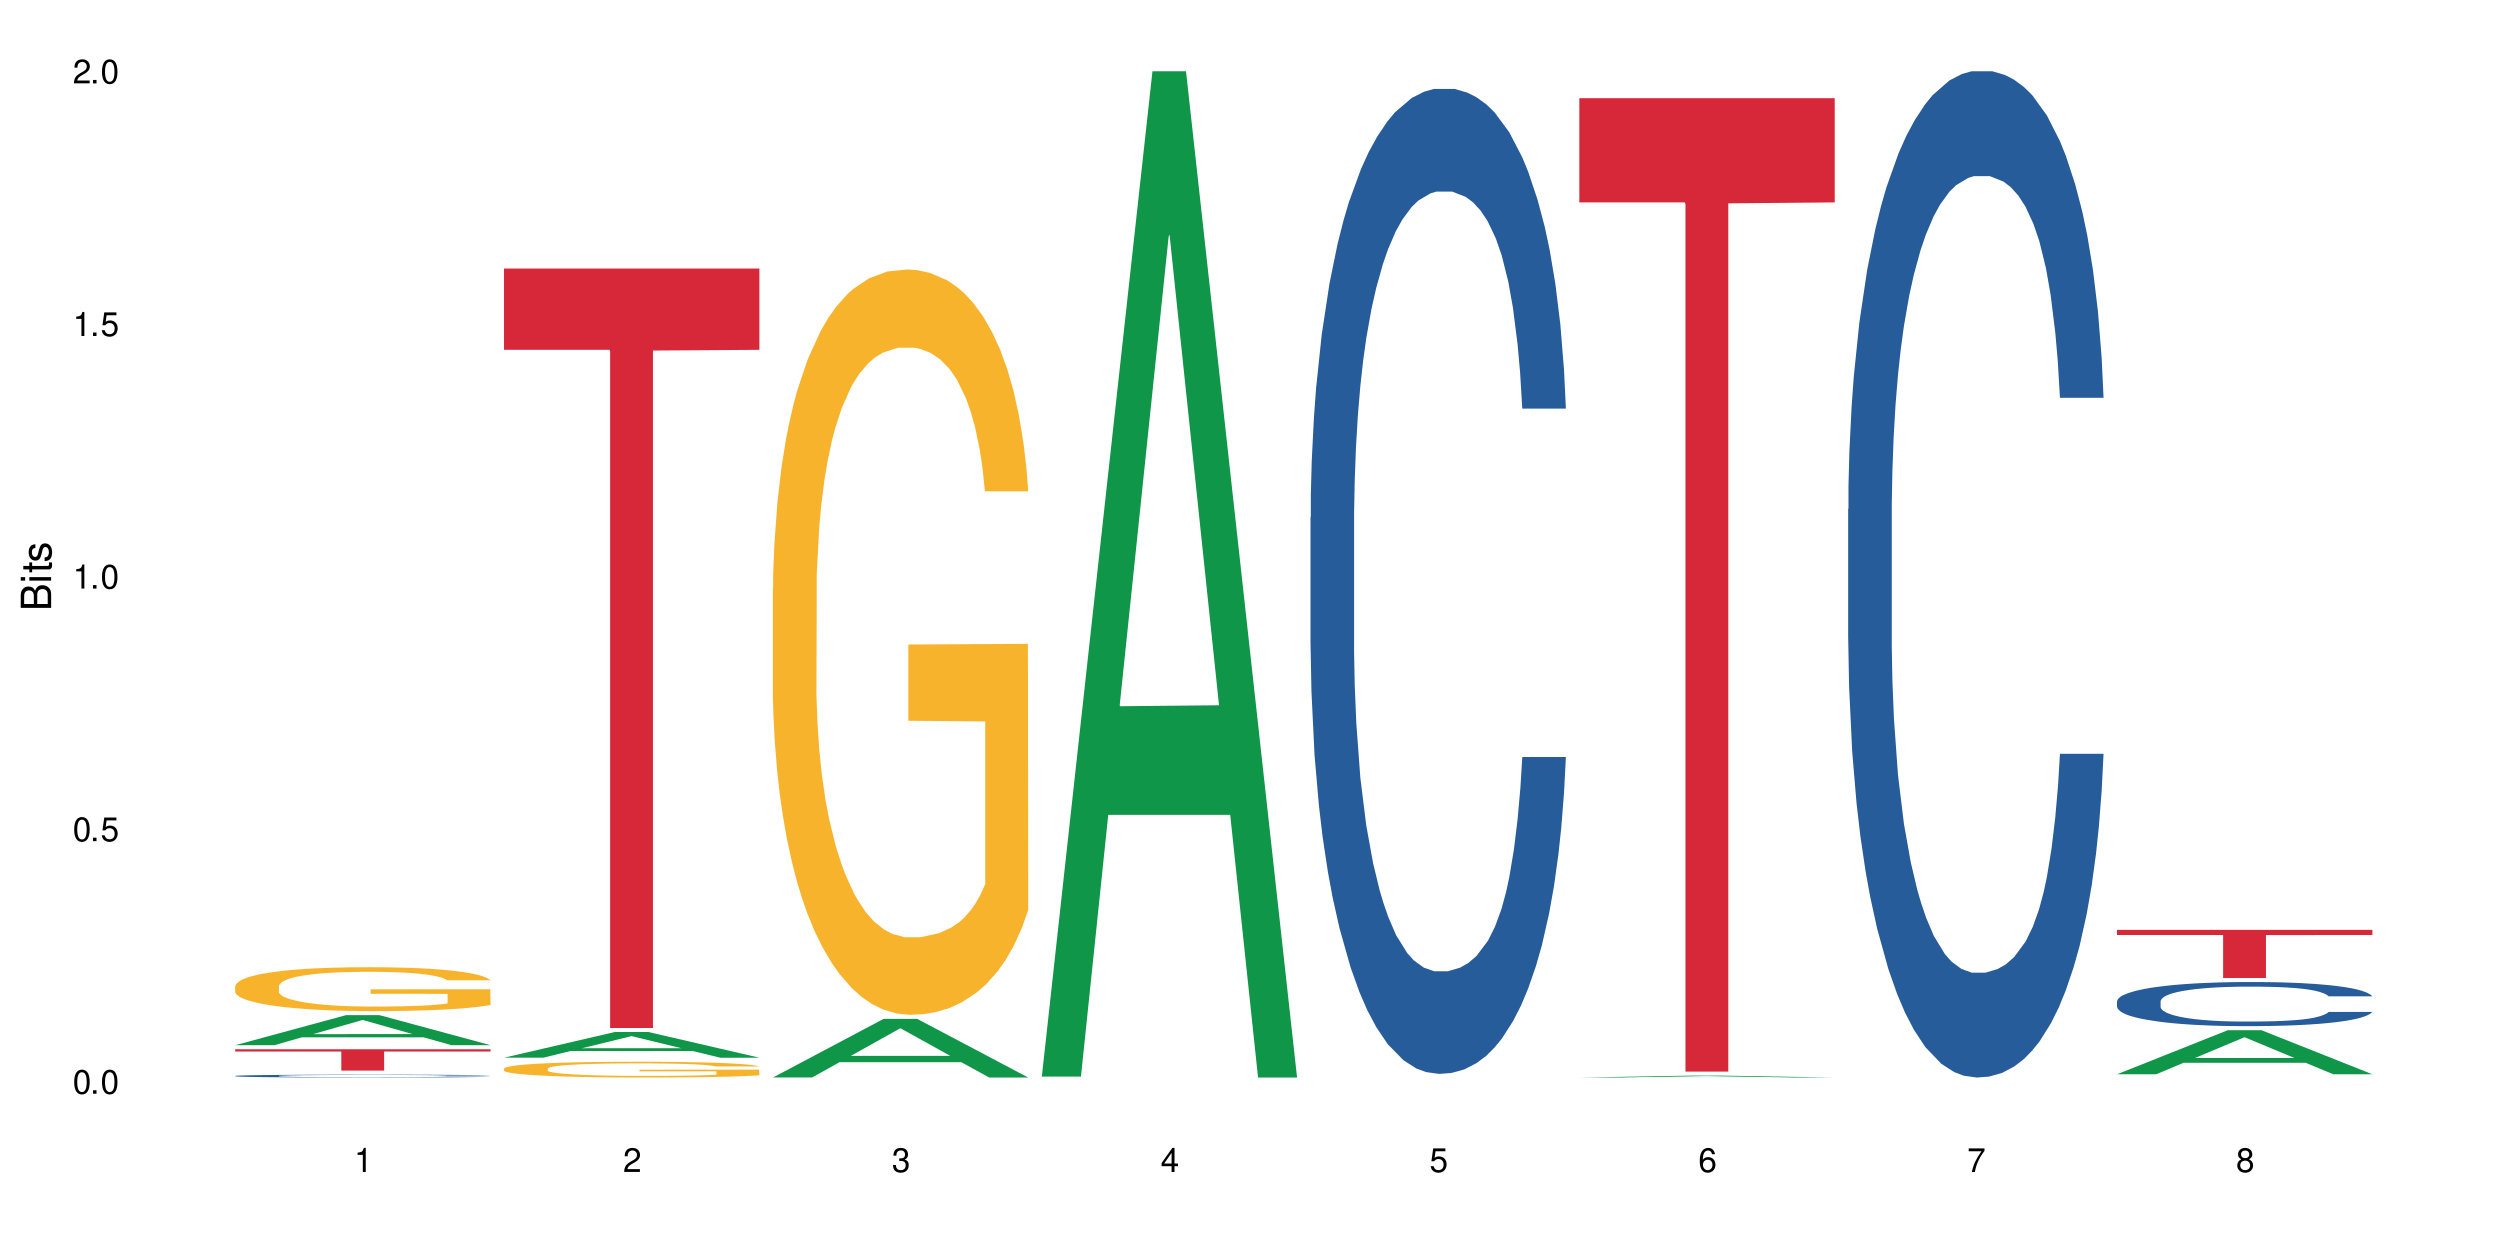
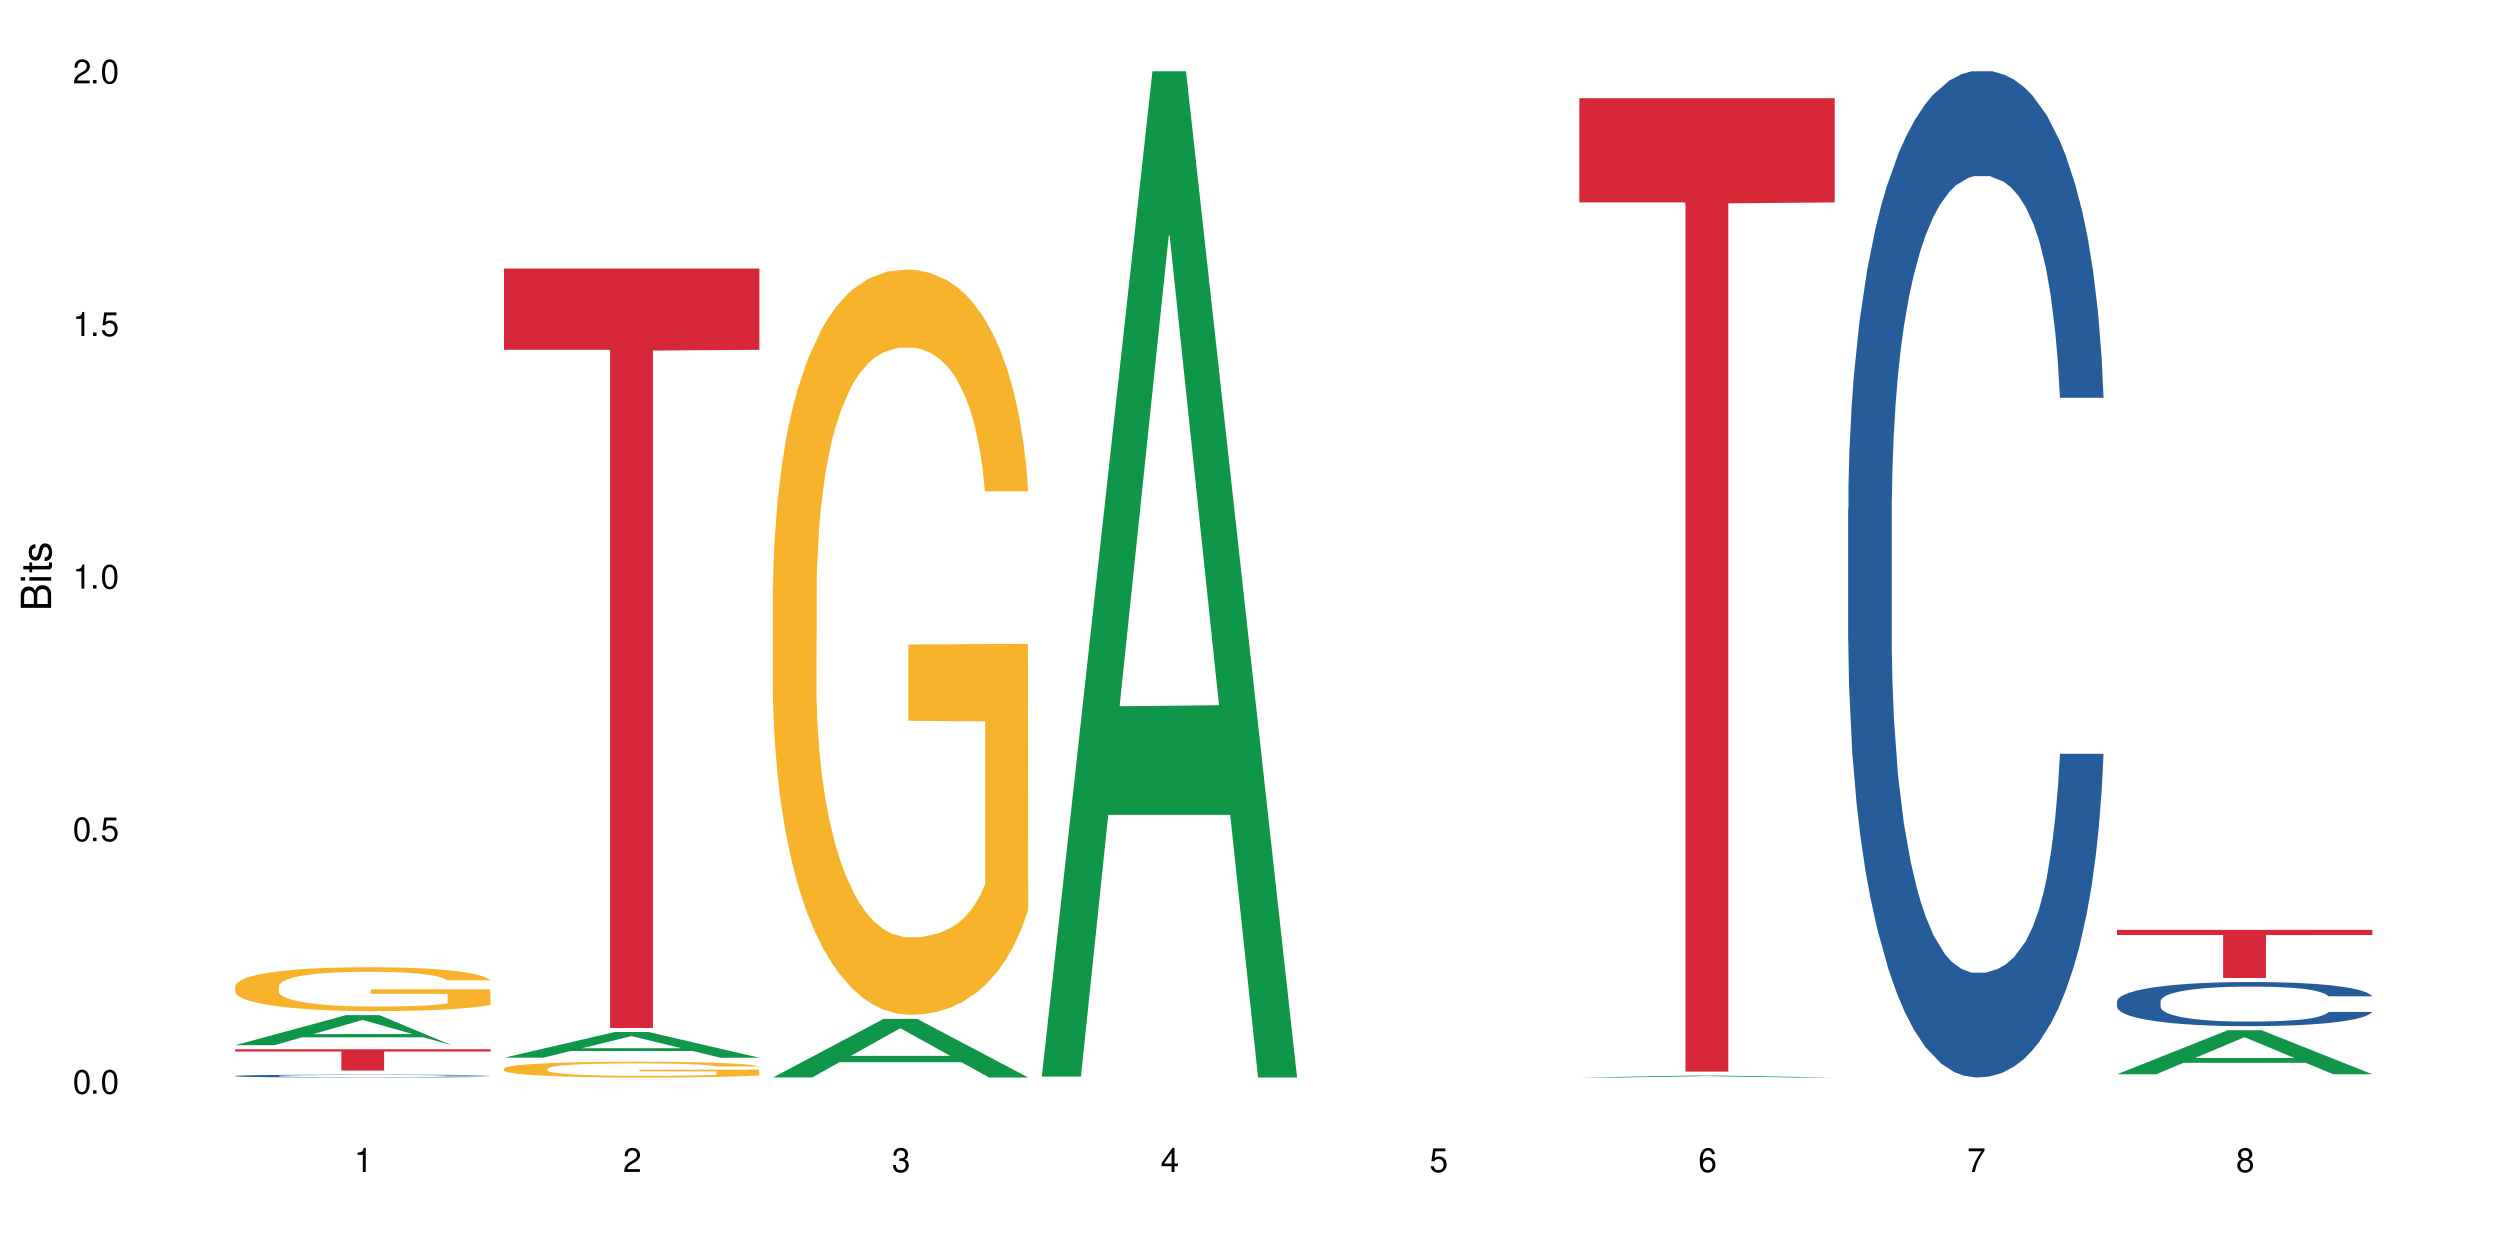
<svg xmlns="http://www.w3.org/2000/svg" xmlns:xlink="http://www.w3.org/1999/xlink" width="720" height="360" viewBox="0 0 720 360">
  <defs>
    <g>
      <g id="glyph-0-0">
</g>
      <g id="glyph-0-1">
        <path d="M 2.641 -6.938 C 2 -6.938 1.422 -6.656 1.078 -6.172 C 0.641 -5.562 0.406 -4.641 0.406 -3.359 C 0.406 -1.016 1.188 0.219 2.641 0.219 C 4.078 0.219 4.859 -1.016 4.859 -3.297 C 4.859 -4.641 4.656 -5.547 4.203 -6.172 C 3.844 -6.656 3.281 -6.938 2.641 -6.938 Z M 2.641 -6.188 C 3.547 -6.188 4 -5.25 4 -3.375 C 4 -1.406 3.562 -0.484 2.625 -0.484 C 1.734 -0.484 1.281 -1.438 1.281 -3.344 C 1.281 -5.25 1.734 -6.188 2.641 -6.188 Z M 2.641 -6.188 " />
      </g>
      <g id="glyph-0-2">
        <path d="M 1.828 -1 L 0.828 -1 L 0.828 0 L 1.828 0 Z M 1.828 -1 " />
      </g>
      <g id="glyph-0-3">
        <path d="M 4.562 -6.797 L 1.062 -6.797 L 0.547 -3.094 L 1.328 -3.094 C 1.719 -3.562 2.047 -3.734 2.578 -3.734 C 3.484 -3.734 4.062 -3.109 4.062 -2.094 C 4.062 -1.125 3.484 -0.531 2.578 -0.531 C 1.828 -0.531 1.375 -0.906 1.188 -1.672 L 0.328 -1.672 C 0.453 -1.109 0.547 -0.844 0.75 -0.594 C 1.125 -0.078 1.828 0.219 2.594 0.219 C 3.969 0.219 4.922 -0.781 4.922 -2.219 C 4.922 -3.562 4.031 -4.484 2.719 -4.484 C 2.25 -4.484 1.859 -4.359 1.469 -4.062 L 1.734 -5.969 L 4.562 -5.969 Z M 4.562 -6.797 " />
      </g>
      <g id="glyph-0-4">
        <path d="M 2.484 -4.938 L 2.484 0 L 3.328 0 L 3.328 -6.938 L 2.766 -6.938 C 2.469 -5.875 2.281 -5.734 0.984 -5.562 L 0.984 -4.938 Z M 2.484 -4.938 " />
      </g>
      <g id="glyph-0-5">
        <path d="M 4.859 -0.828 L 1.281 -0.828 C 1.359 -1.406 1.672 -1.781 2.5 -2.281 L 3.469 -2.828 C 4.406 -3.344 4.906 -4.062 4.906 -4.906 C 4.906 -5.484 4.672 -6.031 4.266 -6.406 C 3.859 -6.766 3.375 -6.938 2.719 -6.938 C 1.859 -6.938 1.219 -6.625 0.844 -6.031 C 0.609 -5.672 0.5 -5.234 0.484 -4.531 L 1.328 -4.531 C 1.359 -5.016 1.406 -5.281 1.531 -5.516 C 1.75 -5.938 2.188 -6.203 2.703 -6.203 C 3.469 -6.203 4.031 -5.641 4.031 -4.891 C 4.031 -4.344 3.719 -3.859 3.125 -3.516 L 2.234 -3 C 0.812 -2.172 0.406 -1.531 0.328 -0.016 L 4.859 -0.016 Z M 4.859 -0.828 " />
      </g>
      <g id="glyph-0-6">
        <path d="M 2.125 -3.188 L 2.578 -3.188 C 3.5 -3.188 3.984 -2.766 3.984 -1.922 C 3.984 -1.062 3.469 -0.531 2.594 -0.531 C 1.656 -0.531 1.203 -1 1.156 -2.016 L 0.312 -2.016 C 0.344 -1.453 0.438 -1.094 0.609 -0.781 C 0.953 -0.109 1.625 0.219 2.547 0.219 C 3.953 0.219 4.859 -0.625 4.859 -1.938 C 4.859 -2.828 4.516 -3.297 3.703 -3.594 C 4.344 -3.844 4.656 -4.328 4.656 -5.031 C 4.656 -6.219 3.875 -6.938 2.578 -6.938 C 1.203 -6.938 0.484 -6.172 0.453 -4.703 L 1.297 -4.703 C 1.312 -5.125 1.344 -5.359 1.453 -5.578 C 1.641 -5.969 2.062 -6.203 2.594 -6.203 C 3.344 -6.203 3.797 -5.75 3.797 -5 C 3.797 -4.516 3.609 -4.219 3.25 -4.047 C 3.016 -3.953 2.703 -3.922 2.125 -3.906 Z M 2.125 -3.188 " />
      </g>
      <g id="glyph-0-7">
        <path d="M 3.141 -1.672 L 3.141 0 L 3.984 0 L 3.984 -1.672 L 4.984 -1.672 L 4.984 -2.438 L 3.984 -2.438 L 3.984 -6.938 L 3.359 -6.938 L 0.266 -2.578 L 0.266 -1.672 Z M 3.141 -2.438 L 1 -2.438 L 3.141 -5.5 Z M 3.141 -2.438 " />
      </g>
      <g id="glyph-0-8">
        <path d="M 4.781 -5.125 C 4.609 -6.266 3.891 -6.938 2.844 -6.938 C 2.094 -6.938 1.422 -6.578 1.031 -5.953 C 0.594 -5.266 0.406 -4.422 0.406 -3.172 C 0.406 -2 0.578 -1.25 0.984 -0.641 C 1.359 -0.078 1.953 0.219 2.703 0.219 C 3.984 0.219 4.922 -0.75 4.922 -2.094 C 4.922 -3.375 4.062 -4.281 2.844 -4.281 C 2.172 -4.281 1.641 -4.031 1.281 -3.516 C 1.281 -5.234 1.828 -6.188 2.797 -6.188 C 3.391 -6.188 3.797 -5.797 3.938 -5.125 Z M 2.734 -3.531 C 3.547 -3.531 4.062 -2.953 4.062 -2.031 C 4.062 -1.156 3.484 -0.531 2.703 -0.531 C 1.922 -0.531 1.328 -1.188 1.328 -2.078 C 1.328 -2.938 1.906 -3.531 2.734 -3.531 Z M 2.734 -3.531 " />
      </g>
      <g id="glyph-0-9">
        <path d="M 4.984 -6.797 L 0.438 -6.797 L 0.438 -5.969 L 4.109 -5.969 C 2.5 -3.656 1.828 -2.234 1.328 0 L 2.219 0 C 2.594 -2.172 3.453 -4.047 4.984 -6.094 Z M 4.984 -6.797 " />
      </g>
      <g id="glyph-0-10">
        <path d="M 3.75 -3.656 C 4.469 -4.094 4.688 -4.438 4.688 -5.078 C 4.688 -6.172 3.844 -6.938 2.641 -6.938 C 1.438 -6.938 0.594 -6.172 0.594 -5.094 C 0.594 -4.438 0.812 -4.094 1.516 -3.656 C 0.734 -3.266 0.359 -2.703 0.359 -1.922 C 0.359 -0.656 1.281 0.219 2.641 0.219 C 3.984 0.219 4.922 -0.656 4.922 -1.922 C 4.922 -2.703 4.531 -3.266 3.75 -3.656 Z M 2.641 -6.188 C 3.359 -6.188 3.812 -5.75 3.812 -5.062 C 3.812 -4.406 3.344 -3.984 2.641 -3.984 C 1.922 -3.984 1.453 -4.406 1.453 -5.078 C 1.453 -5.75 1.922 -6.188 2.641 -6.188 Z M 2.641 -3.266 C 3.484 -3.266 4.062 -2.719 4.062 -1.906 C 4.062 -1.078 3.484 -0.531 2.625 -0.531 C 1.797 -0.531 1.219 -1.094 1.219 -1.906 C 1.219 -2.719 1.781 -3.266 2.641 -3.266 Z M 2.641 -3.266 " />
      </g>
      <g id="glyph-1-0">
</g>
      <g id="glyph-1-1">
        <path d="M 0 -0.953 L 0 -4.891 C 0 -5.719 -0.234 -6.344 -0.734 -6.797 C -1.188 -7.234 -1.812 -7.469 -2.5 -7.469 C -3.547 -7.469 -4.188 -7 -4.625 -5.875 C -4.984 -6.688 -5.625 -7.094 -6.531 -7.094 C -7.172 -7.094 -7.734 -6.859 -8.141 -6.391 C -8.562 -5.922 -8.75 -5.344 -8.75 -4.5 L -8.75 -0.953 Z M -4.984 -2.062 L -7.766 -2.062 L -7.766 -4.219 C -7.766 -4.844 -7.688 -5.203 -7.453 -5.5 C -7.219 -5.812 -6.859 -5.969 -6.375 -5.969 C -5.891 -5.969 -5.531 -5.812 -5.297 -5.5 C -5.062 -5.203 -4.984 -4.844 -4.984 -4.219 Z M -0.984 -2.062 L -4 -2.062 L -4 -4.781 C -4 -5.766 -3.438 -6.359 -2.484 -6.359 C -1.547 -6.359 -0.984 -5.766 -0.984 -4.781 Z M -0.984 -2.062 " />
      </g>
      <g id="glyph-1-2">
        <path d="M -6.281 -1.797 L -6.281 -0.797 L 0 -0.797 L 0 -1.797 Z M -8.75 -1.797 L -8.75 -0.797 L -7.484 -0.797 L -7.484 -1.797 Z M -8.75 -1.797 " />
      </g>
      <g id="glyph-1-3">
        <path d="M -6.281 -3.047 L -6.281 -2.016 L -8.016 -2.016 L -8.016 -1.016 L -6.281 -1.016 L -6.281 -0.172 L -5.469 -0.172 L -5.469 -1.016 L -0.719 -1.016 C -0.078 -1.016 0.281 -1.453 0.281 -2.234 C 0.281 -2.5 0.25 -2.719 0.188 -3.047 L -0.641 -3.047 C -0.609 -2.906 -0.594 -2.766 -0.594 -2.562 C -0.594 -2.141 -0.719 -2.016 -1.156 -2.016 L -5.469 -2.016 L -5.469 -3.047 Z M -6.281 -3.047 " />
      </g>
      <g id="glyph-1-4">
        <path d="M -4.531 -5.25 C -5.766 -5.25 -6.469 -4.422 -6.469 -2.969 C -6.469 -1.516 -5.719 -0.562 -4.547 -0.562 C -3.562 -0.562 -3.094 -1.062 -2.734 -2.562 L -2.516 -3.484 C -2.344 -4.188 -2.094 -4.469 -1.641 -4.469 C -1.047 -4.469 -0.641 -3.875 -0.641 -3 C -0.641 -2.453 -0.797 -2 -1.062 -1.75 C -1.25 -1.594 -1.422 -1.531 -1.875 -1.469 L -1.875 -0.406 C -0.422 -0.453 0.281 -1.266 0.281 -2.922 C 0.281 -4.5 -0.5 -5.516 -1.719 -5.516 C -2.656 -5.516 -3.172 -4.984 -3.469 -3.734 L -3.703 -2.766 C -3.891 -1.953 -4.156 -1.609 -4.594 -1.609 C -5.188 -1.609 -5.547 -2.125 -5.547 -2.938 C -5.547 -3.75 -5.203 -4.172 -4.531 -4.203 Z M -4.531 -5.25 " />
      </g>
    </g>
  </defs>
  <rect x="-72" y="-36" width="864" height="432" fill="rgb(100%, 100%, 100%)" fill-opacity="1" />
-   <path fill-rule="nonzero" fill="rgb(6.275%, 58.824%, 28.235%)" fill-opacity="1" d="M 67.73 301.008 L 67.809 301 L 99.637 292.367 L 109.301 292.367 L 141.281 301.016 L 130.047 301.016 L 122.031 298.758 L 86.906 298.758 L 79.047 301.008 L 67.73 301.008 L 90.285 297.824 L 118.809 297.816 L 104.586 293.781 L 104.43 293.77 L 104.27 293.797 L 90.207 297.816 L 90.285 297.824 Z M 67.73 301.008 " />
+   <path fill-rule="nonzero" fill="rgb(6.275%, 58.824%, 28.235%)" fill-opacity="1" d="M 67.73 301.008 L 67.809 301 L 99.637 292.367 L 109.301 292.367 L 130.047 301.016 L 122.031 298.758 L 86.906 298.758 L 79.047 301.008 L 67.73 301.008 L 90.285 297.824 L 118.809 297.816 L 104.586 293.781 L 104.43 293.77 L 104.27 293.797 L 90.207 297.816 L 90.285 297.824 Z M 67.73 301.008 " />
  <path fill-rule="nonzero" fill="rgb(14.51%, 36.078%, 60%)" fill-opacity="1" d="M 67.73 309.863 L 67.82 309.863 L 67.82 309.844 L 68.09 309.812 L 68.719 309.777 L 69.344 309.754 L 70.961 309.707 L 73.203 309.664 L 75.535 309.633 L 77.238 309.609 L 78.766 309.598 L 82.262 309.566 L 84.504 309.555 L 86.926 309.539 L 89.887 309.527 L 92.039 309.52 L 96.883 309.508 L 100.469 309.504 L 103.25 309.5 L 109.262 309.5 L 112.848 309.504 L 115.449 309.508 L 118.32 309.512 L 120.742 309.52 L 124.957 309.535 L 128.727 309.559 L 130.43 309.57 L 133.121 309.594 L 135.184 309.617 L 136.617 309.637 L 138.234 309.664 L 139.668 309.699 L 140.746 309.738 L 141.281 309.77 L 128.727 309.77 L 128.098 309.738 L 127.379 309.715 L 126.035 309.684 L 124.688 309.664 L 122.805 309.641 L 121.102 309.625 L 118.77 309.613 L 116.707 309.602 L 114.555 309.598 L 112.488 309.59 L 108.543 309.586 L 103.969 309.586 L 102.266 309.59 L 98.766 309.594 L 96.883 309.602 L 94.191 309.609 L 92.309 309.621 L 90.066 309.637 L 88.539 309.648 L 86.656 309.668 L 85.312 309.688 L 83.785 309.711 L 82.891 309.73 L 82.082 309.75 L 81.363 309.777 L 80.828 309.805 L 80.469 309.832 L 80.289 309.859 L 80.289 309.977 L 80.469 310.004 L 80.918 310.035 L 82.082 310.082 L 83.785 310.121 L 85.762 310.156 L 87.645 310.176 L 88.719 310.188 L 90.156 310.199 L 92.398 310.215 L 95.629 310.23 L 97.512 310.238 L 100.383 310.242 L 103.34 310.246 L 107.289 310.246 L 110.785 310.242 L 113.117 310.238 L 115.539 310.234 L 118.859 310.219 L 120.922 310.207 L 122.715 310.191 L 124.062 310.18 L 124.957 310.168 L 126.305 310.145 L 127.379 310.117 L 128.188 310.09 L 128.727 310.066 L 141.281 310.066 L 140.746 310.094 L 139.938 310.125 L 139.129 310.148 L 137.875 310.172 L 136.441 310.195 L 134.375 310.223 L 132.672 310.242 L 130.43 310.262 L 128.367 310.273 L 126.125 310.289 L 122.805 310.305 L 120.652 310.309 L 118.32 310.316 L 115.539 310.324 L 112.043 310.328 L 108.273 310.332 L 101.008 310.332 L 98.227 310.328 L 94.551 310.32 L 89.977 310.309 L 86.656 310.293 L 84.055 310.277 L 81.812 310.262 L 79.301 310.242 L 76.074 310.211 L 74.098 310.184 L 72.754 310.16 L 71.23 310.133 L 70.152 310.105 L 68.898 310.062 L 68 310.008 L 67.73 309.969 Z M 67.73 309.863 " />
  <path fill-rule="nonzero" fill="rgb(96.863%, 70.196%, 16.863%)" fill-opacity="1" d="M 67.73 283.973 L 67.82 283.961 L 67.82 283.73 L 68.18 283.211 L 69.078 282.496 L 70.242 281.906 L 71.5 281.445 L 72.305 281.203 L 73.652 280.855 L 74.816 280.602 L 77.777 280.082 L 81.543 279.598 L 83.609 279.391 L 85.941 279.195 L 89.258 278.977 L 90.785 278.895 L 95.449 278.711 L 100.738 278.594 L 106.57 278.559 L 109.262 278.57 L 112.938 278.617 L 117.961 278.742 L 120.832 278.859 L 123.074 278.977 L 125.406 279.125 L 128.277 279.355 L 130.969 279.633 L 133.121 279.91 L 135.273 280.258 L 137.066 280.625 L 138.594 281.031 L 139.938 281.516 L 140.746 281.918 L 141.281 282.324 L 128.816 282.324 L 128.098 281.918 L 127.289 281.609 L 125.945 281.227 L 124.598 280.949 L 123.254 280.73 L 120.742 280.43 L 118.59 280.246 L 115.898 280.082 L 113.297 279.98 L 110.336 279.91 L 108.543 279.887 L 103.789 279.887 L 99.484 279.969 L 96.973 280.059 L 95.18 280.152 L 92.668 280.324 L 91.141 280.465 L 90.246 280.559 L 87.555 280.914 L 85.762 281.238 L 84.773 281.457 L 83.52 281.805 L 82.621 282.117 L 81.633 282.578 L 81.098 282.922 L 80.379 283.707 L 80.289 285.789 L 80.559 286.227 L 81.098 286.699 L 81.812 287.113 L 82.891 287.555 L 83.965 287.887 L 85.852 288.34 L 87.465 288.641 L 88.719 288.836 L 91.141 289.148 L 92.129 289.25 L 94.461 289.457 L 96.883 289.621 L 99.844 289.758 L 102.086 289.828 L 105.672 289.887 L 110.246 289.887 L 115.629 289.816 L 119.039 289.723 L 121.371 289.633 L 122.895 289.551 L 124.777 289.426 L 126.125 289.309 L 127.379 289.184 L 128.906 288.984 L 128.906 286.227 L 106.75 286.215 L 106.75 284.922 L 141.195 284.91 L 141.281 289.426 L 139.398 289.734 L 137.066 290.035 L 134.824 290.266 L 132.492 290.465 L 129.176 290.684 L 126.484 290.82 L 122.355 290.984 L 118.59 291.086 L 114.645 291.156 L 111.145 291.191 L 107.02 291.203 L 103.34 291.18 L 99.395 291.109 L 96.254 291.02 L 93.383 290.902 L 90.516 290.754 L 86.926 290.508 L 84.594 290.312 L 82.172 290.07 L 79.75 289.781 L 77.598 289.469 L 76.164 289.227 L 74.727 288.949 L 73.203 288.605 L 71.766 288.211 L 70.691 287.855 L 69.703 287.449 L 68.988 287.07 L 68.27 286.551 L 67.91 286.133 L 67.73 285.777 Z M 67.73 283.973 " />
  <path fill-rule="nonzero" fill="rgb(83.922%, 15.686%, 22.353%)" fill-opacity="1" d="M 67.73 302.18 L 141.281 302.18 L 141.281 302.84 L 110.629 302.844 L 110.629 308.336 L 98.297 308.336 L 98.297 302.852 L 98.117 302.84 L 67.73 302.84 Z M 67.73 302.18 " />
  <path fill-rule="nonzero" fill="rgb(6.275%, 58.824%, 28.235%)" fill-opacity="1" d="M 145.156 304.613 L 145.234 304.605 L 177.059 297.219 L 186.723 297.219 L 218.707 304.621 L 207.469 304.621 L 199.453 302.688 L 164.328 302.688 L 156.469 304.613 L 145.156 304.613 L 167.707 301.891 L 196.23 301.883 L 182.008 298.43 L 181.852 298.422 L 181.695 298.441 L 167.629 301.883 L 167.707 301.891 Z M 145.156 304.613 " />
  <path fill-rule="nonzero" fill="rgb(96.863%, 70.196%, 16.863%)" fill-opacity="1" d="M 145.156 307.734 L 145.242 307.73 L 145.242 307.645 L 145.602 307.457 L 146.5 307.203 L 147.664 306.988 L 148.922 306.824 L 149.73 306.734 L 151.074 306.613 L 152.242 306.52 L 155.199 306.332 L 158.969 306.16 L 161.031 306.086 L 163.363 306.012 L 166.684 305.934 L 168.207 305.906 L 172.871 305.84 L 178.164 305.797 L 183.992 305.785 L 186.684 305.789 L 190.363 305.805 L 195.387 305.852 L 198.254 305.895 L 200.496 305.934 L 202.828 305.988 L 205.699 306.07 L 208.391 306.172 L 210.543 306.27 L 212.695 306.395 L 214.492 306.527 L 216.016 306.676 L 217.359 306.848 L 218.168 306.992 L 218.707 307.141 L 206.238 307.141 L 205.52 306.992 L 204.715 306.883 L 203.367 306.746 L 202.023 306.645 L 200.676 306.566 L 198.164 306.457 L 196.012 306.391 L 193.32 306.332 L 190.723 306.297 L 187.762 306.27 L 185.969 306.262 L 181.211 306.262 L 176.906 306.293 L 174.395 306.324 L 172.602 306.359 L 170.09 306.422 L 168.566 306.469 L 167.668 306.504 L 164.977 306.633 L 163.184 306.75 L 162.195 306.828 L 160.941 306.953 L 160.043 307.062 L 159.059 307.23 L 158.52 307.355 L 157.801 307.637 L 157.711 308.387 L 157.98 308.543 L 158.52 308.711 L 159.238 308.863 L 160.312 309.02 L 161.391 309.141 L 163.273 309.301 L 164.887 309.41 L 166.145 309.48 L 168.566 309.594 L 169.551 309.629 L 171.883 309.707 L 174.305 309.762 L 177.266 309.812 L 179.508 309.84 L 183.098 309.859 L 187.672 309.859 L 193.055 309.836 L 196.461 309.801 L 198.793 309.77 L 200.32 309.738 L 202.203 309.691 L 203.547 309.652 L 204.805 309.605 L 206.328 309.535 L 206.328 308.543 L 184.172 308.539 L 184.172 308.074 L 218.617 308.07 L 218.707 309.691 L 216.824 309.805 L 214.492 309.914 L 212.25 309.996 L 209.918 310.066 L 206.598 310.145 L 203.906 310.195 L 199.781 310.254 L 196.012 310.289 L 192.066 310.316 L 188.566 310.328 L 184.441 310.332 L 180.766 310.324 L 176.816 310.301 L 173.68 310.266 L 170.809 310.223 L 167.938 310.172 L 164.352 310.082 L 162.016 310.012 L 159.594 309.926 L 157.172 309.82 L 155.02 309.711 L 153.586 309.621 L 152.152 309.523 L 150.625 309.398 L 149.191 309.258 L 148.113 309.129 L 147.129 308.984 L 146.41 308.848 L 145.691 308.66 L 145.332 308.508 L 145.156 308.379 Z M 145.156 307.734 " />
  <path fill-rule="nonzero" fill="rgb(83.922%, 15.686%, 22.353%)" fill-opacity="1" d="M 145.156 77.34 L 218.707 77.34 L 218.707 100.75 L 188.051 100.957 L 188.051 296.055 L 175.719 296.055 L 175.719 101.16 L 175.539 100.75 L 145.156 100.75 Z M 145.156 77.34 " />
  <path fill-rule="nonzero" fill="rgb(6.275%, 58.824%, 28.235%)" fill-opacity="1" d="M 222.578 310.316 L 222.656 310.301 L 254.48 293.434 L 264.148 293.434 L 296.129 310.332 L 284.895 310.332 L 276.879 305.922 L 241.75 305.922 L 233.895 310.316 L 222.578 310.316 L 245.129 304.098 L 273.656 304.082 L 259.434 296.195 L 259.273 296.18 L 259.117 296.227 L 245.051 304.082 L 245.129 304.098 Z M 222.578 310.316 " />
  <path fill-rule="nonzero" fill="rgb(96.863%, 70.196%, 16.863%)" fill-opacity="1" d="M 222.578 169.547 L 222.668 169.352 L 222.668 165.43 L 223.027 156.605 L 223.922 144.453 L 225.09 134.453 L 226.344 126.613 L 227.152 122.496 L 228.496 116.613 L 229.664 112.301 L 232.625 103.48 L 236.391 95.246 L 238.453 91.715 L 240.785 88.383 L 244.105 84.66 L 245.629 83.285 L 250.293 80.148 L 255.586 78.188 L 261.418 77.602 L 264.109 77.797 L 267.785 78.582 L 272.809 80.738 L 275.68 82.699 L 277.922 84.66 L 280.254 87.207 L 283.125 91.129 L 285.816 95.832 L 287.969 100.539 L 290.121 106.418 L 291.914 112.691 L 293.438 119.555 L 294.785 127.789 L 295.59 134.648 L 296.129 141.512 L 283.66 141.512 L 282.945 134.648 L 282.137 129.355 L 280.793 122.887 L 279.445 118.184 L 278.102 114.457 L 275.59 109.359 L 273.438 106.223 L 270.746 103.48 L 268.145 101.715 L 265.184 100.539 L 263.391 100.145 L 258.637 100.145 L 254.332 101.52 L 251.82 103.086 L 250.023 104.656 L 247.512 107.598 L 245.988 109.949 L 245.094 111.516 L 242.402 117.594 L 240.605 123.082 L 239.621 126.809 L 238.363 132.691 L 237.469 137.984 L 236.48 145.824 L 235.941 151.707 L 235.227 165.039 L 235.137 200.324 L 235.406 207.773 L 235.941 215.812 L 236.66 222.871 L 237.738 230.32 L 238.812 236.008 L 240.695 243.652 L 242.312 248.75 L 243.566 252.082 L 245.988 257.375 L 246.977 259.141 L 249.309 262.668 L 251.73 265.414 L 254.691 267.766 L 256.934 268.941 L 260.52 269.922 L 265.094 269.922 L 270.477 268.746 L 273.887 267.176 L 276.219 265.609 L 277.742 264.238 L 279.625 262.078 L 280.973 260.121 L 282.227 257.965 L 283.75 254.629 L 283.75 207.773 L 261.598 207.578 L 261.598 185.621 L 296.039 185.426 L 296.129 262.078 L 294.246 267.375 L 291.914 272.469 L 289.672 276.391 L 287.34 279.723 L 284.02 283.449 L 281.328 285.801 L 277.203 288.547 L 273.438 290.312 L 269.488 291.488 L 265.992 292.074 L 261.867 292.27 L 258.188 291.879 L 254.242 290.703 L 251.102 289.133 L 248.23 287.176 L 245.359 284.625 L 241.773 280.508 L 239.441 277.176 L 237.02 273.059 L 234.598 268.156 L 232.445 262.863 L 231.008 258.746 L 229.574 254.043 L 228.051 248.16 L 226.613 241.496 L 225.539 235.418 L 224.551 228.555 L 223.832 222.086 L 223.117 213.266 L 222.758 206.207 L 222.578 200.129 Z M 222.578 169.547 " />
  <path fill-rule="nonzero" fill="rgb(6.275%, 58.824%, 28.235%)" fill-opacity="1" d="M 300 310.059 L 300.078 309.789 L 331.906 20.527 L 341.57 20.527 L 373.555 310.332 L 362.316 310.332 L 354.301 234.684 L 319.176 234.684 L 311.316 310.059 L 300 310.059 L 322.555 203.391 L 351.078 203.117 L 336.855 67.875 L 336.699 67.602 L 336.543 68.418 L 322.477 203.117 L 322.555 203.391 Z M 300 310.059 " />
-   <path fill-rule="nonzero" fill="rgb(14.51%, 36.078%, 60%)" fill-opacity="1" d="M 377.426 149.043 L 377.516 148.781 L 377.516 142.559 L 377.781 132.707 L 378.41 120.262 L 379.039 111.707 L 380.652 96.406 L 382.895 81.629 L 385.227 70.219 L 386.934 63.477 L 388.457 58.293 L 391.957 48.699 L 394.199 43.773 L 396.621 39.363 L 399.578 34.957 L 401.734 32.363 L 406.574 28.215 L 410.164 26.398 L 412.945 25.621 L 418.953 25.621 L 422.543 26.66 L 425.145 27.957 L 428.016 30.031 L 430.438 32.363 L 434.652 38.066 L 438.418 45.328 L 440.125 49.477 L 442.812 57.516 L 444.879 65.293 L 446.312 72.035 L 447.926 81.629 L 449.363 93.297 L 450.438 106.52 L 450.977 117.668 L 438.418 117.668 L 437.789 107.297 L 437.074 99.258 L 435.727 88.629 L 434.383 81.109 L 432.5 73.59 L 430.793 68.664 L 428.461 63.738 L 426.398 60.625 L 424.246 58.293 L 422.184 56.738 L 418.238 55.18 L 413.664 55.18 L 411.957 55.699 L 408.461 57.773 L 406.574 59.59 L 403.887 63.219 L 402 66.59 L 399.758 71.773 L 398.234 76.184 L 396.352 82.926 L 395.004 88.887 L 393.48 97.445 L 392.582 103.926 L 391.777 111.188 L 391.059 119.742 L 390.52 128.816 L 390.16 138.41 L 389.98 147.746 L 389.98 187.934 L 390.16 197.27 L 390.609 208.16 L 391.777 223.977 L 393.48 237.719 L 395.453 248.609 L 397.336 256.387 L 398.414 260.016 L 399.848 264.164 L 402.09 269.352 L 405.32 274.535 L 407.203 276.613 L 410.074 278.688 L 413.035 279.723 L 416.98 279.723 L 420.48 278.688 L 422.812 277.391 L 425.234 275.316 L 428.551 270.906 L 430.613 266.758 L 432.41 261.832 L 433.754 256.906 L 434.652 252.758 L 435.996 244.719 L 437.074 235.902 L 437.879 226.828 L 438.418 218.012 L 450.977 218.012 L 450.438 228.383 L 449.633 238.496 L 448.824 246.016 L 447.566 255.09 L 446.133 263.129 L 444.07 272.203 L 442.367 278.168 L 440.125 284.648 L 438.059 289.574 L 435.816 293.984 L 432.5 299.168 L 430.348 301.762 L 428.016 304.094 L 425.234 306.172 L 421.734 307.984 L 417.969 309.023 L 414.469 309.281 L 410.703 308.762 L 407.922 307.727 L 404.242 305.391 L 399.668 300.727 L 396.352 295.797 L 393.75 290.871 L 391.508 285.688 L 388.996 278.688 L 385.766 267.277 L 383.793 258.461 L 382.449 251.203 L 380.922 241.09 L 379.848 232.016 L 378.59 217.492 L 377.695 199.086 L 377.426 184.824 Z M 377.426 149.043 " />
  <path fill-rule="nonzero" fill="rgb(6.275%, 58.824%, 28.235%)" fill-opacity="1" d="M 454.848 310.332 L 454.926 310.332 L 486.75 309.781 L 496.418 309.781 L 528.398 310.332 L 517.164 310.332 L 509.148 310.188 L 474.023 310.188 L 466.164 310.332 L 454.848 310.332 L 477.402 310.129 L 505.926 310.129 L 491.703 309.871 L 491.387 309.871 L 477.32 310.129 L 477.402 310.129 Z M 454.848 310.332 " />
  <path fill-rule="nonzero" fill="rgb(83.922%, 15.686%, 22.353%)" fill-opacity="1" d="M 454.848 28.289 L 528.398 28.289 L 528.398 58.297 L 497.746 58.559 L 497.746 308.617 L 485.414 308.617 L 485.414 58.824 L 485.234 58.297 L 454.848 58.297 Z M 454.848 28.289 " />
  <path fill-rule="nonzero" fill="rgb(14.51%, 36.078%, 60%)" fill-opacity="1" d="M 532.27 146.621 L 532.359 146.355 L 532.359 140 L 532.629 129.934 L 533.258 117.215 L 533.887 108.477 L 535.5 92.844 L 537.742 77.746 L 540.074 66.09 L 541.777 59.203 L 543.305 53.902 L 546.801 44.102 L 549.043 39.07 L 551.465 34.566 L 554.426 30.062 L 556.578 27.414 L 561.422 23.176 L 565.012 21.32 L 567.793 20.527 L 573.801 20.527 L 577.391 21.586 L 579.992 22.91 L 582.859 25.031 L 585.281 27.414 L 589.5 33.242 L 593.266 40.66 L 594.969 44.898 L 597.66 53.109 L 599.723 61.055 L 601.16 67.945 L 602.773 77.746 L 604.207 89.668 L 605.285 103.176 L 605.824 114.566 L 593.266 114.566 L 592.637 103.973 L 591.922 95.758 L 590.574 84.898 L 589.23 77.215 L 587.344 69.535 L 585.641 64.5 L 583.309 59.469 L 581.246 56.289 L 579.094 53.902 L 577.031 52.316 L 573.082 50.727 L 568.508 50.727 L 566.805 51.254 L 563.305 53.375 L 561.422 55.23 L 558.73 58.938 L 556.848 62.383 L 554.605 67.68 L 553.082 72.184 L 551.199 79.07 L 549.852 85.164 L 548.328 93.906 L 547.43 100.527 L 546.621 107.945 L 545.906 116.688 L 545.367 125.957 L 545.008 135.762 L 544.828 145.297 L 544.828 186.355 L 545.008 195.895 L 545.457 207.02 L 546.621 223.18 L 548.328 237.219 L 550.301 248.344 L 552.184 256.293 L 553.262 260 L 554.695 264.238 L 556.938 269.535 L 560.168 274.836 L 562.051 276.953 L 564.922 279.074 L 567.883 280.133 L 571.828 280.133 L 575.324 279.074 L 577.656 277.75 L 580.078 275.629 L 583.398 271.125 L 585.461 266.887 L 587.254 261.855 L 588.602 256.82 L 589.5 252.582 L 590.844 244.371 L 591.922 235.363 L 592.727 226.094 L 593.266 217.086 L 605.824 217.086 L 605.285 227.684 L 604.477 238.012 L 603.672 245.695 L 602.414 254.969 L 600.98 263.18 L 598.918 272.449 L 597.211 278.543 L 594.969 285.168 L 592.906 290.199 L 590.664 294.703 L 587.344 300 L 585.191 302.648 L 582.859 305.035 L 580.078 307.152 L 576.582 309.008 L 572.816 310.066 L 569.316 310.332 L 565.551 309.801 L 562.77 308.742 L 559.09 306.359 L 554.516 301.59 L 551.199 296.559 L 548.598 291.523 L 546.355 286.227 L 543.844 279.074 L 540.613 267.418 L 538.641 258.41 L 537.293 250.992 L 535.77 240.664 L 534.691 231.391 L 533.438 216.555 L 532.539 197.746 L 532.27 183.18 Z M 532.27 146.621 " />
  <path fill-rule="nonzero" fill="rgb(6.275%, 58.824%, 28.235%)" fill-opacity="1" d="M 609.695 309.379 L 609.773 309.367 L 641.598 296.695 L 651.266 296.695 L 683.246 309.395 L 672.008 309.395 L 663.996 306.078 L 628.867 306.078 L 621.012 309.379 L 609.695 309.379 L 632.246 304.707 L 660.773 304.695 L 646.551 298.77 L 646.391 298.758 L 646.234 298.793 L 632.168 304.695 L 632.246 304.707 Z M 609.695 309.379 " />
  <path fill-rule="nonzero" fill="rgb(14.51%, 36.078%, 60%)" fill-opacity="1" d="M 609.695 288.359 L 609.785 288.348 L 609.785 288.066 L 610.055 287.629 L 610.68 287.07 L 611.309 286.688 L 612.922 286.004 L 615.164 285.34 L 617.5 284.828 L 619.203 284.527 L 620.727 284.297 L 624.227 283.867 L 626.469 283.645 L 628.891 283.449 L 631.852 283.25 L 634.004 283.137 L 638.848 282.949 L 642.434 282.867 L 645.215 282.832 L 651.223 282.832 L 654.812 282.879 L 657.414 282.938 L 660.285 283.031 L 662.707 283.137 L 666.922 283.391 L 670.688 283.715 L 672.395 283.902 L 675.086 284.262 L 677.148 284.609 L 678.582 284.91 L 680.195 285.34 L 681.633 285.863 L 682.707 286.453 L 683.246 286.953 L 670.688 286.953 L 670.062 286.488 L 669.344 286.129 L 667.996 285.652 L 666.652 285.316 L 664.77 284.98 L 663.066 284.762 L 660.734 284.539 L 658.668 284.402 L 656.516 284.297 L 654.453 284.227 L 650.508 284.156 L 645.934 284.156 L 644.227 284.18 L 640.73 284.273 L 638.848 284.355 L 636.156 284.516 L 634.273 284.668 L 632.027 284.898 L 630.504 285.098 L 628.621 285.398 L 627.273 285.664 L 625.75 286.047 L 624.852 286.34 L 624.047 286.664 L 623.328 287.047 L 622.789 287.453 L 622.43 287.883 L 622.254 288.301 L 622.254 290.098 L 622.43 290.516 L 622.879 291.004 L 624.047 291.711 L 625.75 292.328 L 627.723 292.816 L 629.605 293.164 L 630.684 293.324 L 632.117 293.512 L 634.363 293.742 L 637.59 293.977 L 639.473 294.07 L 642.344 294.16 L 645.305 294.207 L 649.25 294.207 L 652.75 294.16 L 655.082 294.105 L 657.504 294.012 L 660.82 293.812 L 662.887 293.629 L 664.68 293.406 L 666.023 293.188 L 666.922 293 L 668.266 292.641 L 669.344 292.246 L 670.152 291.84 L 670.688 291.445 L 683.246 291.445 L 682.707 291.91 L 681.902 292.363 L 681.094 292.699 L 679.84 293.105 L 678.402 293.465 L 676.34 293.871 L 674.637 294.137 L 672.395 294.43 L 670.332 294.648 L 668.086 294.848 L 664.77 295.078 L 662.617 295.195 L 660.285 295.301 L 657.504 295.391 L 654.004 295.473 L 650.238 295.52 L 646.738 295.531 L 642.973 295.508 L 640.191 295.461 L 636.516 295.355 L 631.941 295.148 L 628.621 294.926 L 626.02 294.707 L 623.777 294.477 L 621.266 294.16 L 618.035 293.652 L 616.062 293.258 L 614.719 292.93 L 613.191 292.48 L 612.117 292.074 L 610.859 291.422 L 609.965 290.598 L 609.695 289.961 Z M 609.695 288.359 " />
  <path fill-rule="nonzero" fill="rgb(83.922%, 15.686%, 22.353%)" fill-opacity="1" d="M 609.695 267.797 L 683.246 267.797 L 683.246 269.281 L 652.594 269.297 L 652.594 281.668 L 640.258 281.668 L 640.258 269.309 L 640.082 269.281 L 609.695 269.281 Z M 609.695 267.797 " />
  <g fill="rgb(0%, 0%, 0%)" fill-opacity="1">
    <use xlink:href="#glyph-0-1" x="20.965" y="314.993" />
    <use xlink:href="#glyph-0-2" x="25.965" y="314.993" />
    <use xlink:href="#glyph-0-1" x="28.965" y="314.993" />
  </g>
  <g fill="rgb(0%, 0%, 0%)" fill-opacity="1">
    <use xlink:href="#glyph-0-1" x="20.965" y="242.251" />
    <use xlink:href="#glyph-0-2" x="25.965" y="242.251" />
    <use xlink:href="#glyph-0-3" x="28.965" y="242.251" />
  </g>
  <g fill="rgb(0%, 0%, 0%)" fill-opacity="1">
    <use xlink:href="#glyph-0-4" x="20.965" y="169.509" />
    <use xlink:href="#glyph-0-2" x="25.965" y="169.509" />
    <use xlink:href="#glyph-0-1" x="28.965" y="169.509" />
  </g>
  <g fill="rgb(0%, 0%, 0%)" fill-opacity="1">
    <use xlink:href="#glyph-0-4" x="20.965" y="96.767" />
    <use xlink:href="#glyph-0-2" x="25.965" y="96.767" />
    <use xlink:href="#glyph-0-3" x="28.965" y="96.767" />
  </g>
  <g fill="rgb(0%, 0%, 0%)" fill-opacity="1">
    <use xlink:href="#glyph-0-5" x="20.965" y="24.024" />
    <use xlink:href="#glyph-0-2" x="25.965" y="24.024" />
    <use xlink:href="#glyph-0-1" x="28.965" y="24.024" />
  </g>
  <g fill="rgb(0%, 0%, 0%)" fill-opacity="1">
    <use xlink:href="#glyph-0-4" x="102.008" y="337.532" />
  </g>
  <g fill="rgb(0%, 0%, 0%)" fill-opacity="1">
    <use xlink:href="#glyph-0-5" x="179.43" y="337.532" />
  </g>
  <g fill="rgb(0%, 0%, 0%)" fill-opacity="1">
    <use xlink:href="#glyph-0-6" x="256.855" y="337.532" />
  </g>
  <g fill="rgb(0%, 0%, 0%)" fill-opacity="1">
    <use xlink:href="#glyph-0-7" x="334.277" y="337.532" />
  </g>
  <g fill="rgb(0%, 0%, 0%)" fill-opacity="1">
    <use xlink:href="#glyph-0-3" x="411.699" y="337.532" />
  </g>
  <g fill="rgb(0%, 0%, 0%)" fill-opacity="1">
    <use xlink:href="#glyph-0-8" x="489.125" y="337.532" />
  </g>
  <g fill="rgb(0%, 0%, 0%)" fill-opacity="1">
    <use xlink:href="#glyph-0-9" x="566.547" y="337.532" />
  </g>
  <g fill="rgb(0%, 0%, 0%)" fill-opacity="1">
    <use xlink:href="#glyph-0-10" x="643.969" y="337.532" />
  </g>
  <g fill="rgb(0%, 0%, 0%)" fill-opacity="1">
    <use xlink:href="#glyph-1-1" x="14.725" y="176.012" />
    <use xlink:href="#glyph-1-2" x="14.725" y="168.012" />
    <use xlink:href="#glyph-1-3" x="14.725" y="165.012" />
    <use xlink:href="#glyph-1-4" x="14.725" y="162.012" />
  </g>
</svg>